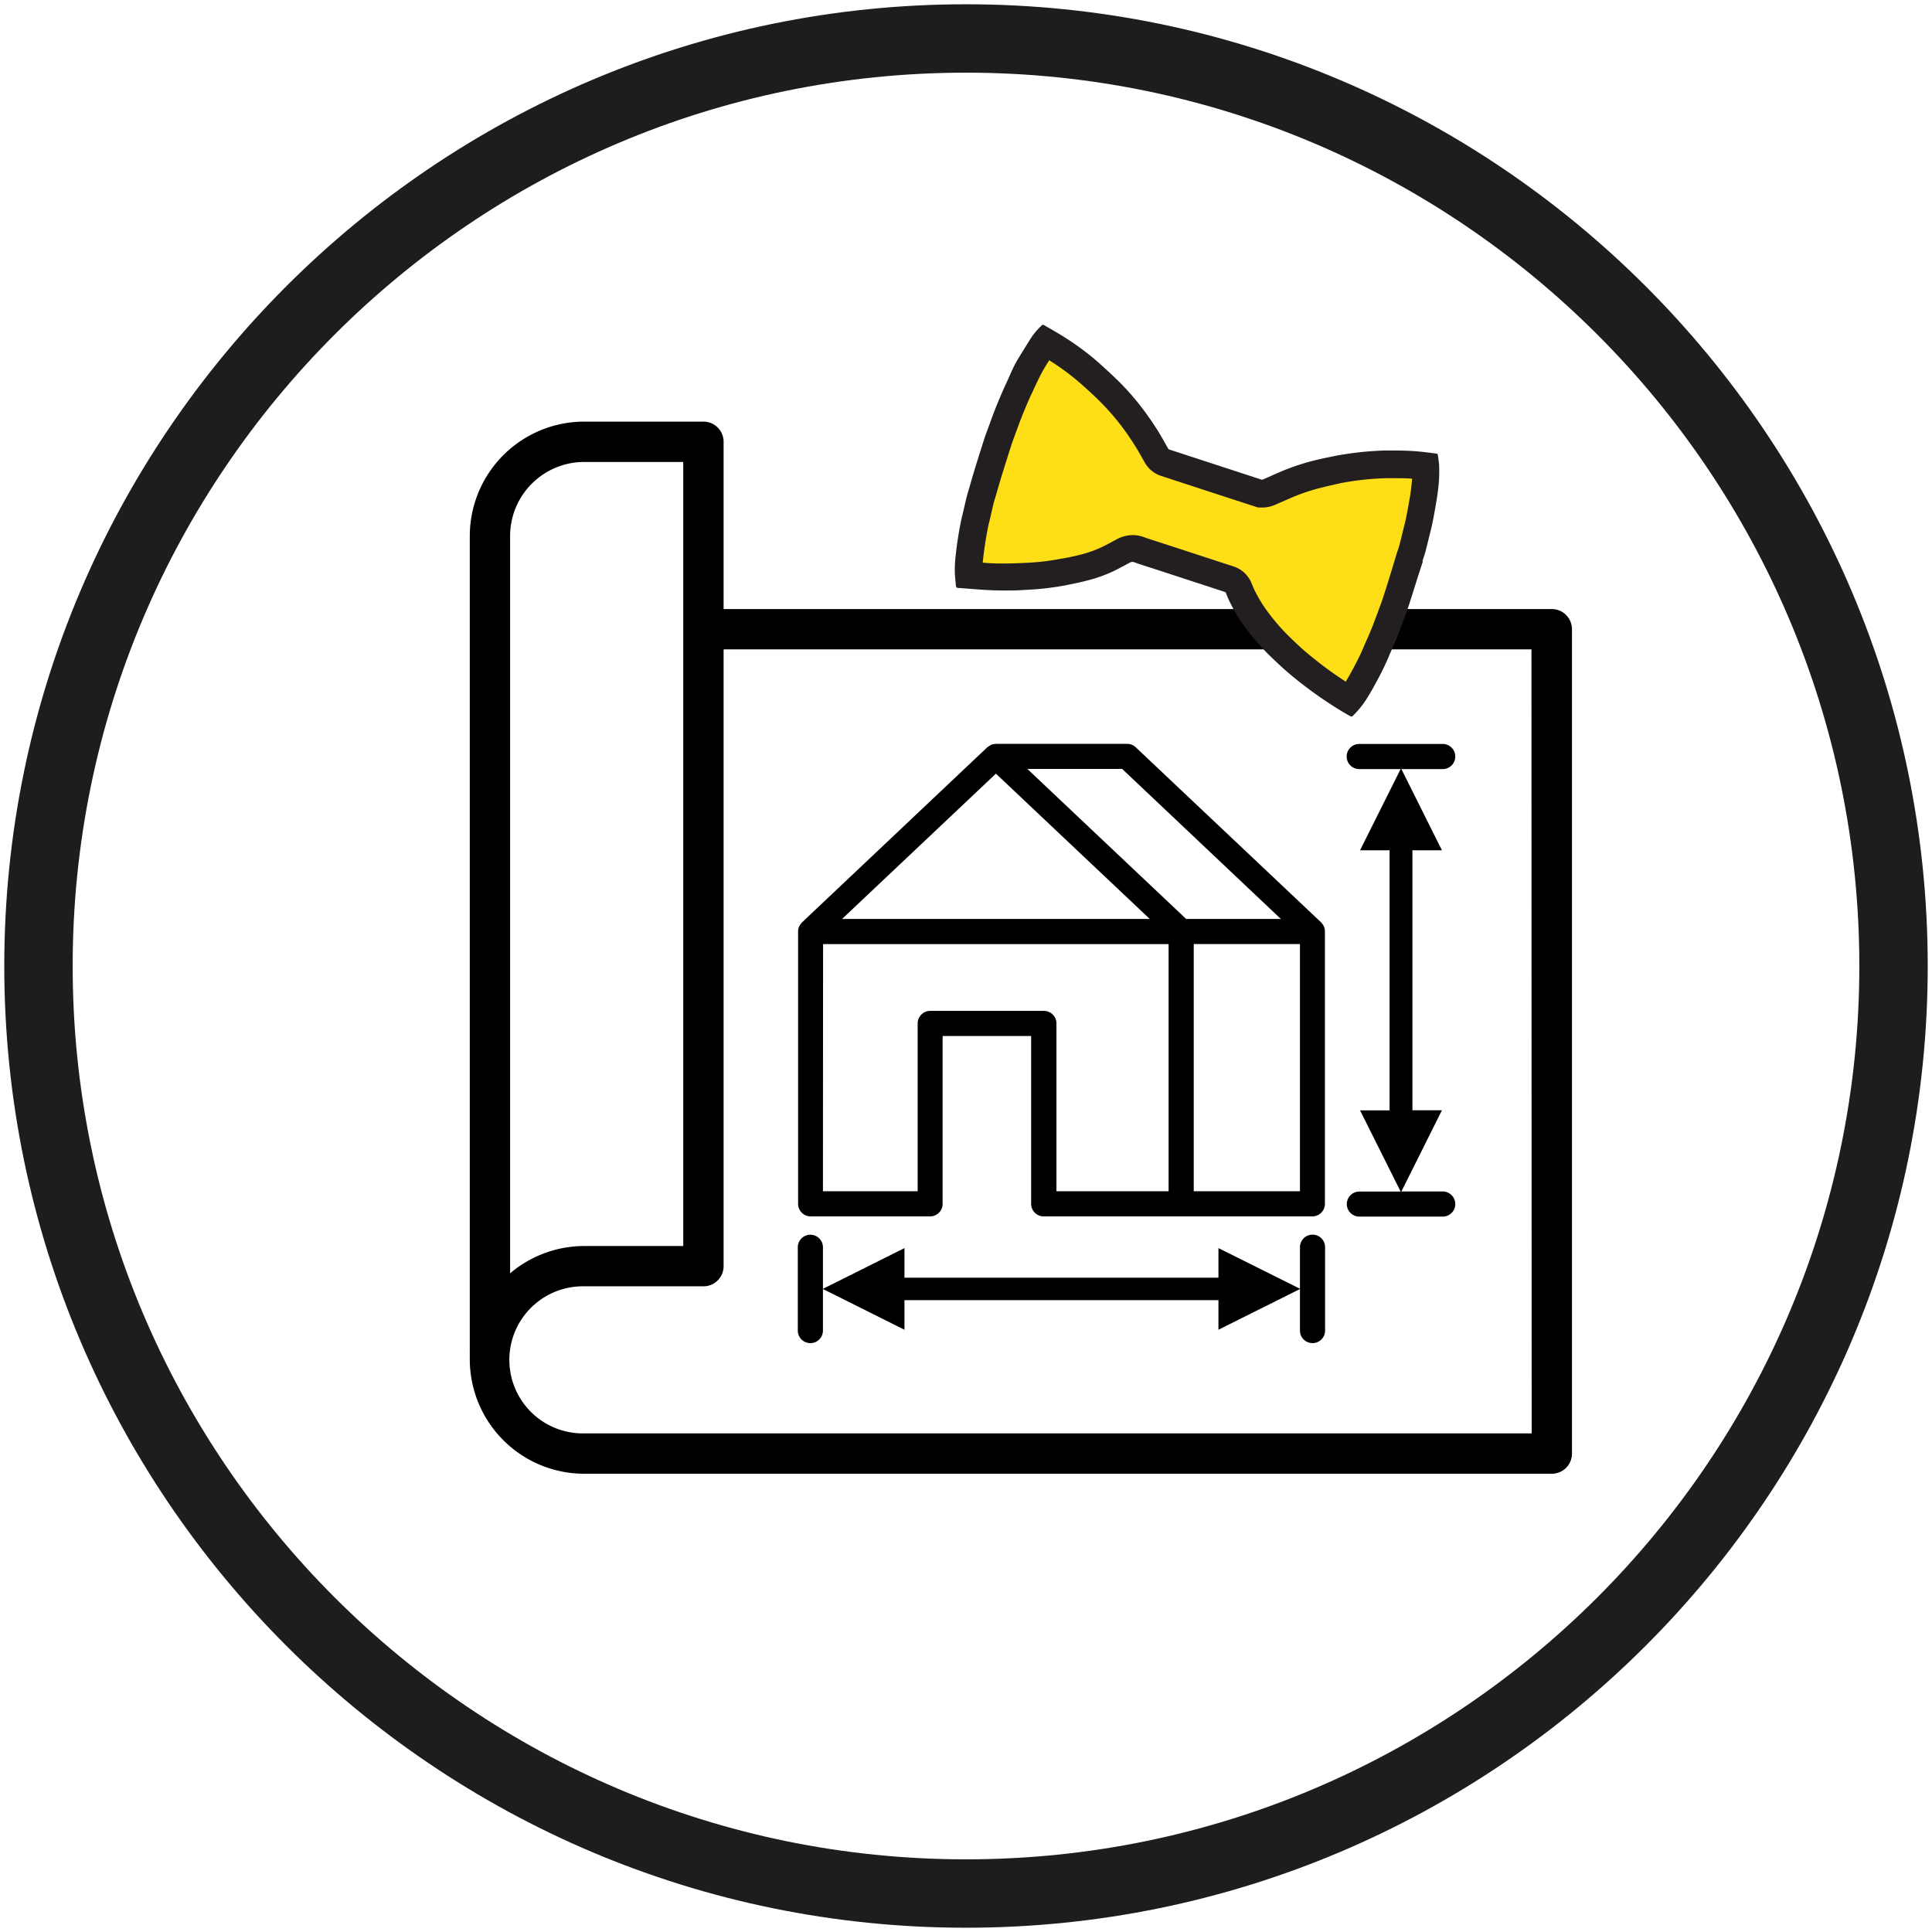
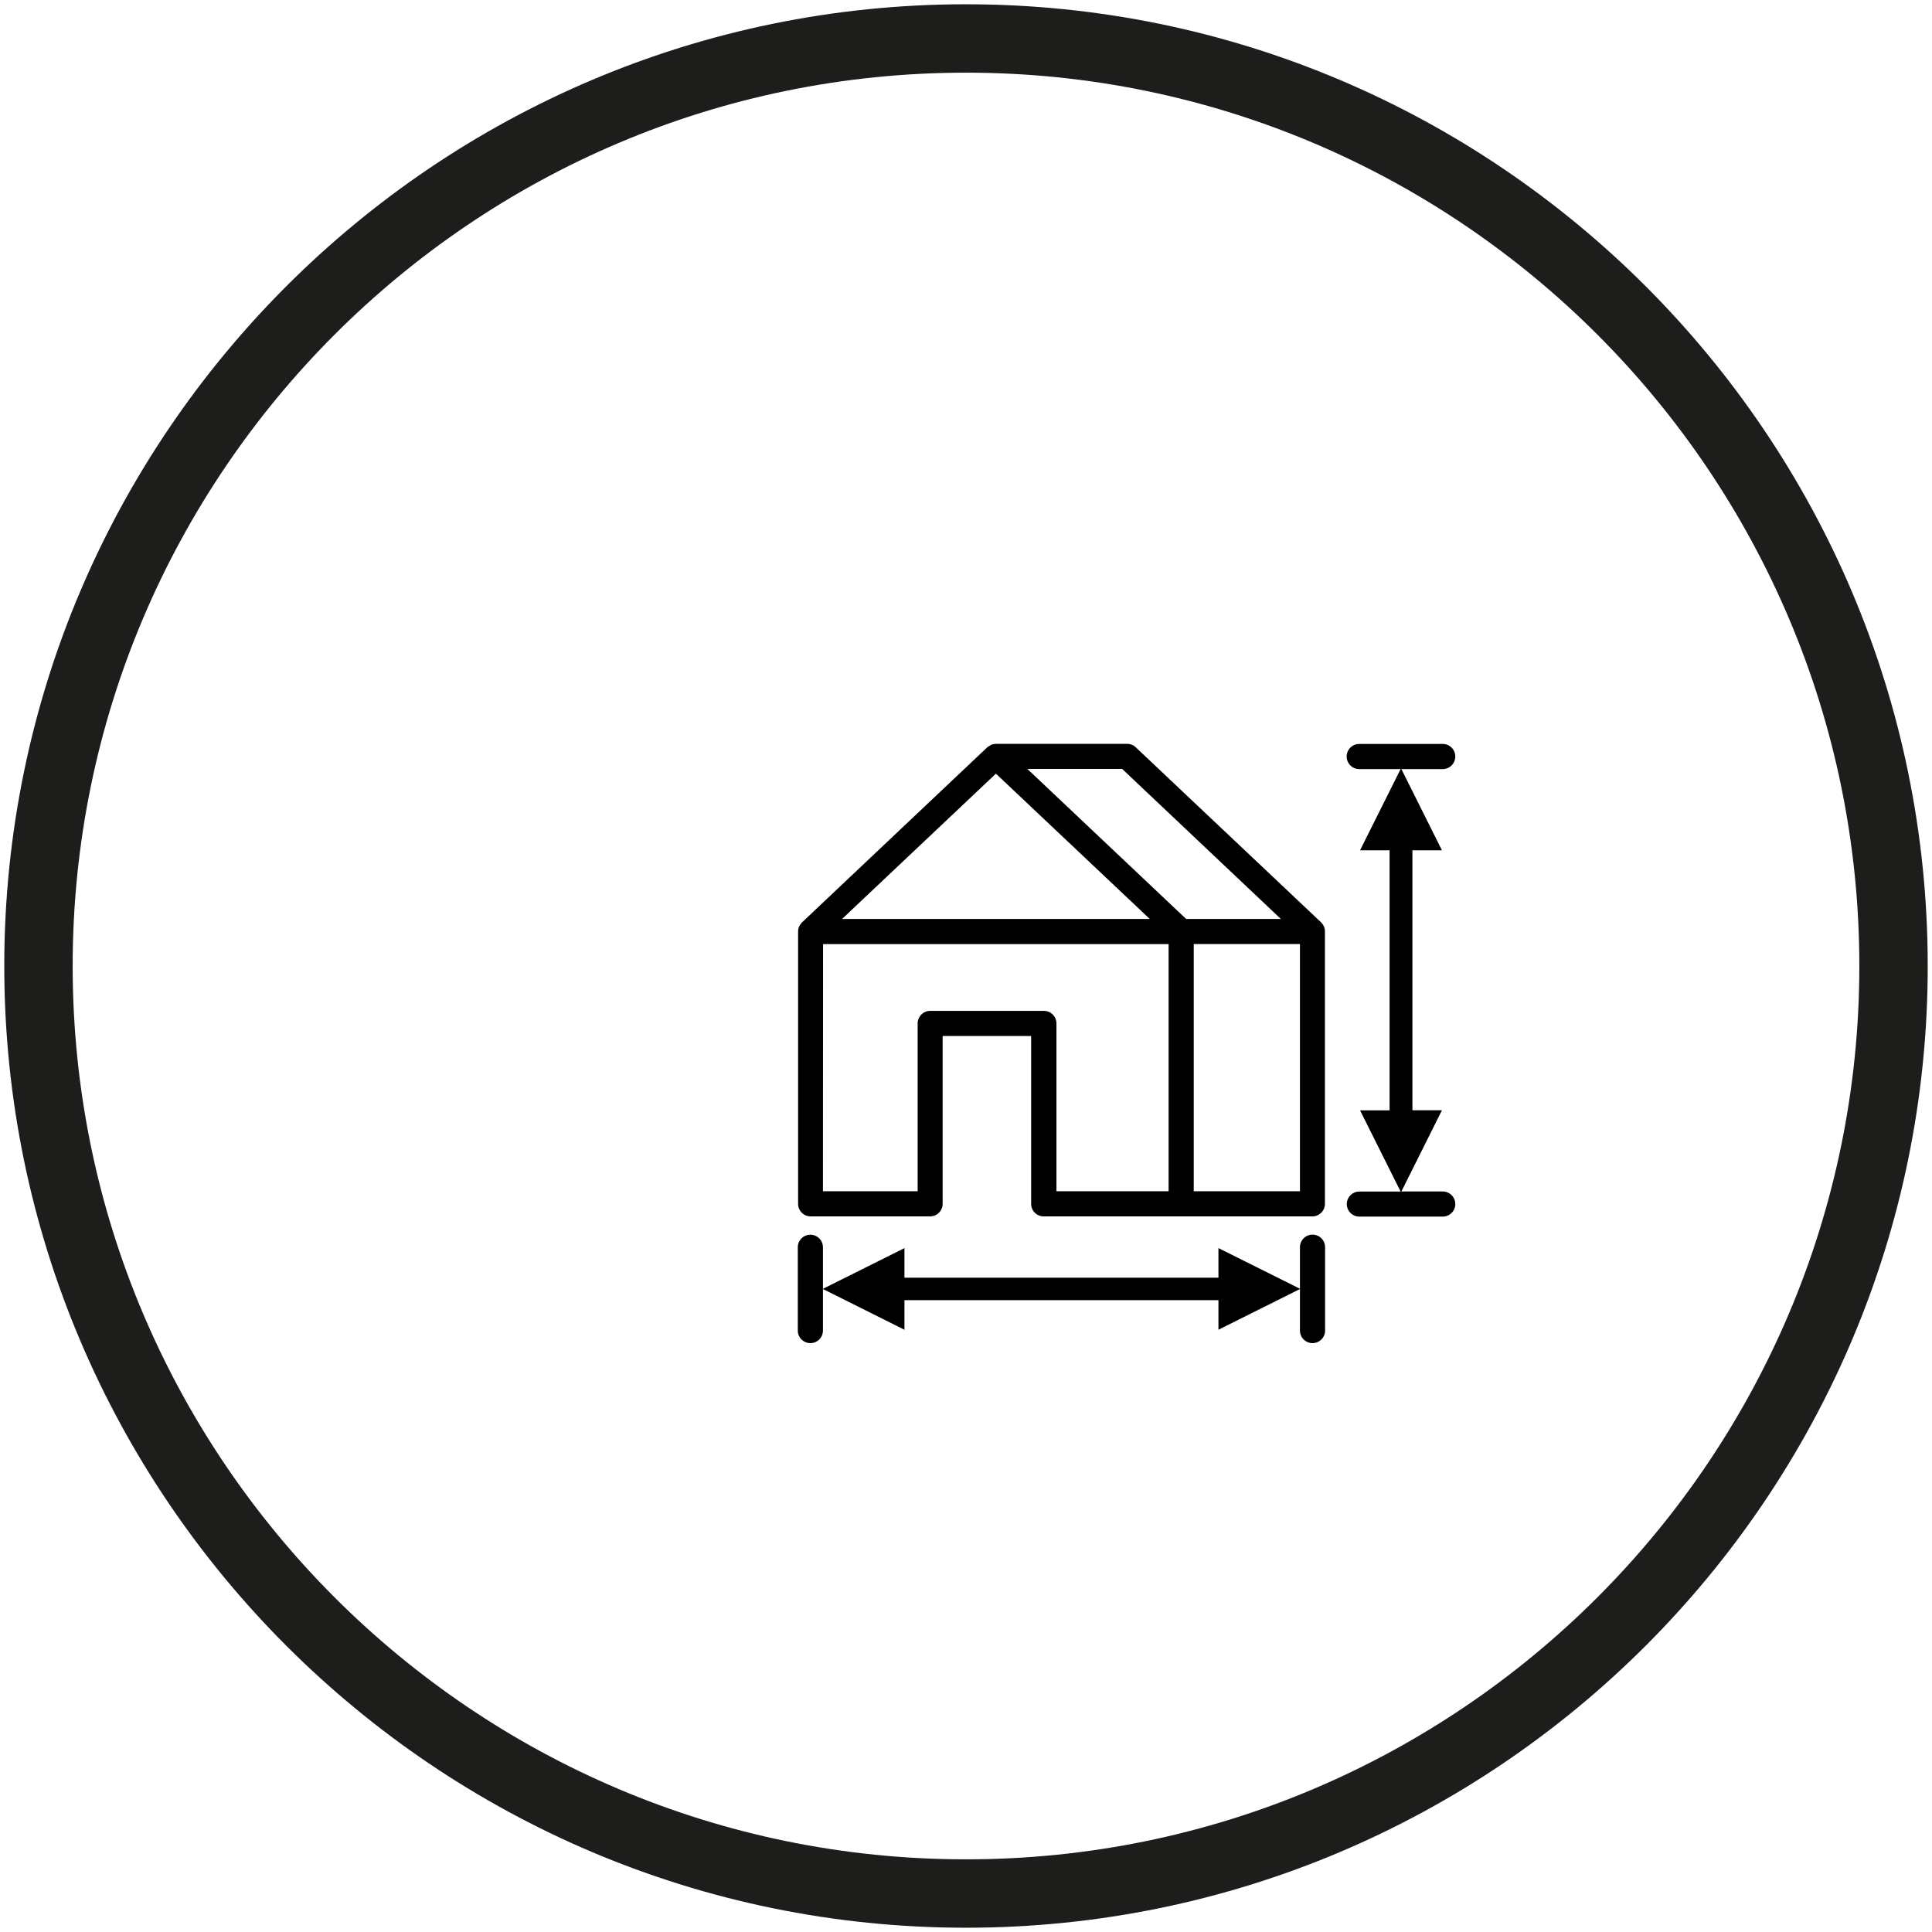
<svg xmlns="http://www.w3.org/2000/svg" id="Ebene_1" data-name="Ebene 1" viewBox="0 0 452 452">
  <defs>
    <style>.cls-1{fill:#1d1d1b;}.cls-2{fill:#fdde17;}.cls-3{fill:#231f20;}</style>
  </defs>
  <title>Bau-und-immo</title>
-   <path d="M363.05,142.49H169.29V103.36a4.72,4.72,0,0,0-4.72-4.72H136.79a26.79,26.79,0,0,0-26.88,26.64V316.06a4.21,4.21,0,0,0,0,.62c0,.49,0,1,0,1.47a26.79,26.79,0,0,0,26.88,26.64H363.05a4.72,4.72,0,0,0,4.72-4.72V147.2A4.72,4.72,0,0,0,363.05,142.49ZM119.34,125.28a17.34,17.34,0,0,1,17.45-17.2h23.06V291.51H136.79a26.88,26.88,0,0,0-17.45,6.39Zm239,210.07H136.79a17.21,17.21,0,1,1,0-34.41h27.78a4.72,4.72,0,0,0,4.72-4.72V151.92h189Z" />
  <path d="M189.59,284.58h28a2.94,2.94,0,0,0,2.94-2.94V242.38h20.71v39.26a2.94,2.94,0,0,0,2.94,2.94h62.85a2.94,2.94,0,0,0,2.94-2.94V217.93c0-.07,0-.12,0-.19a2.78,2.78,0,0,0-.16-.77,1.82,1.82,0,0,0-.11-.3,2.91,2.91,0,0,0-.46-.68,1.67,1.67,0,0,1-.12-.16s-43.41-41-43.41-41a2.89,2.89,0,0,0-2-.8H233a3.47,3.47,0,0,0-1.11.22,2.8,2.8,0,0,0-.48.31,2.39,2.39,0,0,0-.43.27l-43.38,41c-.08.09-.11.15-.15.2a2.91,2.91,0,0,0-.46.68c-.05.1-.08.2-.12.3a3.19,3.19,0,0,0-.15.77,1.29,1.29,0,0,0,0,.19v63.71A2.94,2.94,0,0,0,189.59,284.58Zm114.54-5.88H279.28V220.87h24.85Zm-41.6-98.81L299.67,215H277.51l-37.15-35.1ZM233,181l36,34H197Zm-40.44,39.88H273.4V278.7H247.16V239.44a2.94,2.94,0,0,0-2.94-2.94H217.63a2.94,2.94,0,0,0-2.94,2.94V278.7H192.53Z" />
  <path d="M315.09,281.69a2.94,2.94,0,0,0,2.94,2.94h19.5a2.94,2.94,0,1,0,0-5.88h-9.67l9.49-19h-6.91V198.93h6.91l-9.49-19h9.67a2.94,2.94,0,1,0,0-5.88H318a2.94,2.94,0,0,0,0,5.88h9.68l-9.49,19h6.91v60.84h-6.91l9.49,19H318A2.94,2.94,0,0,0,315.09,281.69Z" />
  <path d="M189.59,314.23a2.93,2.93,0,0,0,2.94-2.94v-9.72l19.07,9.53v-6.92h73.46v6.92l19.07-9.53v9.72a2.94,2.94,0,0,0,5.88,0v-19.5a2.94,2.94,0,0,0-5.88,0v9.72L285.06,292v6.92H211.6V292l-19.07,9.53v-9.72a2.94,2.94,0,0,0-5.88,0v19.5A2.94,2.94,0,0,0,189.59,314.23Z" />
  <path class="cls-1" d="M226,451C101.94,451,1,350.07,1,226S101.94,1,226,1,451,101.93,451,226,350.06,451,226,451Zm0-434C110.75,17,17,110.75,17,226s93.76,209,209,209,209-93.76,209-209S341.25,17,226,17Z" />
-   <path class="cls-2" d="M315.76,163.91c-1.45-.87-3-1.85-4.79-3.09a93.17,93.17,0,0,1-7.55-5.79c-.91-.77-1.78-1.58-2.64-2.4s-1.86-1.77-2.73-2.71a49.64,49.64,0,0,1-4.21-5.06,36.47,36.47,0,0,1-3.28-5.49c-.13-.28-.25-.57-.37-.87l-.37-.89-.58-1.29-1.57-.63-18.06-5.9c-1-.33-2.05-.66-3.06-1a4.31,4.31,0,0,0-1.49-.27,4.7,4.7,0,0,0-2.25.61c-1.18.65-2.36,1.28-3.57,1.87a29.16,29.16,0,0,1-5.61,2c-1.64.42-3.29.77-4.95,1.09a63,63,0,0,1-8.94,1c-1.58.08-3.16.13-4.73.13s-3,0-4.43-.14c-1.11-.07-3.83-.28-3.83-.28,0-.38-.05-.76-.05-1.14a26.17,26.17,0,0,1,.18-3.06c.13-1.28.31-2.56.5-3.84s.42-2.49.66-3.73c.1-.49.21-1,.33-1.46l.89-3.81c.07-.31.16-.63.25-1l1-3.52c.31-1.06.62-2.13.95-3.19q1.05-3.41,2.16-6.8c.24-.77.52-1.52.79-2.27l.12-.32c.39-1.07.78-2.14,1.19-3.19s.76-2,1.17-2.94c.53-1.24,1.06-2.48,1.64-3.7L239,90c.64-1.39,1.28-2.78,2-4.13s1.48-2.51,2.26-3.75l.6-.94a11,11,0,0,1,.78-1.09c1,.59,2,1.19,3,1.82a60.28,60.28,0,0,1,7.52,5.65c1.59,1.41,3.16,2.85,4.66,4.35a60,60,0,0,1,5.8,6.81c1,1.36,1.92,2.76,2.81,4.18.51.81,1,1.65,1.46,2.49l1.4,2.44,1.4.54,22.09,7.22h.61a3.92,3.92,0,0,0,1.53-.32l1.79-.78c.91-.4,1.82-.8,2.74-1.18a49.82,49.82,0,0,1,7.16-2.33c1.47-.37,3-.69,4.46-1,1.21-.24,2.43-.43,3.65-.6a67.48,67.48,0,0,1,7.42-.61l2.38,0c1.86,0,3.54.07,5.13.21.66.06,1.31.13,2,.21v0a30.66,30.66,0,0,1-.29,5.65c-.13,1.12-.33,2.23-.52,3.34l-.09.51c-.21,1.2-.43,2.4-.69,3.6-.12.6-.28,1.2-.43,1.8l-.47,1.88c-.2.85-.41,1.69-.63,2.53-.12.44-.27.88-.42,1.31l-1.23,3.72.15,0-2.27,7.13c-.22.7-.48,1.39-.73,2.08,0,0-1,2.64-1.38,3.71-.26.69-.52,1.37-.8,2-.46,1.09-.94,2.19-1.42,3.29l-.37.87c-.27.61-.53,1.23-.82,1.84-.5,1.05-1,2.07-1.56,3.08-.66,1.23-1.31,2.44-2,3.6A24.61,24.61,0,0,1,315.76,163.91Z" />
-   <path class="cls-3" d="M245.58,84.37l.35.21a57.32,57.32,0,0,1,7.12,5.35c1.7,1.51,3.18,2.88,4.5,4.21a56.13,56.13,0,0,1,5.49,6.44c.85,1.17,1.73,2.47,2.69,4,.48.77.92,1.56,1.37,2.36.27.47.54.95.81,1.41a6.74,6.74,0,0,0,3.77,3q10.81,3.54,21.63,7.06l1.06.33h1a7.2,7.2,0,0,0,2.8-.58l1.78-.78,2.71-1.17a48.17,48.17,0,0,1,6.71-2.18c1.25-.31,2.62-.62,4.3-1,1.06-.21,2.2-.4,3.47-.57a65.85,65.85,0,0,1,7.07-.58q1.14,0,2.28,0c1.39,0,2.66,0,3.88.12-.06.75-.14,1.55-.24,2.41-.13,1.05-.31,2.09-.49,3.12l-.1.56c-.2,1.16-.42,2.33-.67,3.48-.11.56-.26,1.11-.4,1.67l-.23.9-.26,1.1c-.2.79-.39,1.59-.6,2.38-.1.36-.22.72-.34,1.07l-.25.74-1.85,6.1h0l-.07.21c-.41,1.3-.82,2.61-1.24,3.92-.23.69-.48,1.38-.73,2.07l-.14.37c-.39,1.07-.78,2.13-1.19,3.2-.24.65-.49,1.3-.76,1.94-.41,1-.84,2-1.26,2.93l-.21.47-.3.71c-.25.59-.5,1.18-.78,1.76-.47,1-1,2-1.48,2.93-.62,1.16-1.26,2.35-1.94,3.44l0,0-2.09-1.4c-2.43-1.67-4.88-3.55-7.29-5.59-.86-.73-1.69-1.5-2.51-2.28s-1.81-1.73-2.6-2.57a48,48,0,0,1-3.94-4.75,32.92,32.92,0,0,1-3-5c-.11-.25-.21-.5-.31-.75l-.39-.92a6.81,6.81,0,0,0-4.1-3.69l-15.31-5-1.46-.47-1.26-.41c-1-.32-2-.64-3-1a7.45,7.45,0,0,0-2.59-.46,7.93,7.93,0,0,0-3.77,1c-1.13.62-2.27,1.24-3.44,1.8a26.12,26.12,0,0,1-5,1.77c-1.61.42-3.32.77-4.77,1a56.72,56.72,0,0,1-8.49.94c-1.63.09-3.12.13-4.57.13s-2.88,0-4.21-.13l-.81-.06c0-.31.05-.61.08-.9.13-1.24.3-2.46.49-3.69s.4-2.4.63-3.6c.09-.45.2-.89.31-1.34l.19-.81.23-1,.46-2,.21-.81c.17-.6.35-1.19.53-1.79l.09-.31.4-1.39c.31-1,.61-2.1.94-3.14q1.05-3.39,2.14-6.77c.23-.72.49-1.42.75-2.13l.13-.35c.38-1,.76-2.09,1.16-3.13s.74-1.9,1.14-2.84c.51-1.21,1-2.41,1.58-3.59l.43-.94c.65-1.38,1.25-2.69,1.91-3.9.54-1,1.15-2,1.8-3m-1.51-8.23c-.15,0-.28.12-.54.38,0,0,0,0,0,0a16,16,0,0,0-2.4,2.91c-1,1.61-2,3.2-3,4.86s-1.7,3.45-2.51,5.19c-.59,1.25-1.14,2.52-1.68,3.8-.43,1-.83,2-1.22,3s-.81,2.15-1.2,3.24c-.33.9-.67,1.79-1,2.71-.73,2.27-1.46,4.55-2.16,6.84-.48,1.53-.92,3.07-1.37,4.61l-.63,2.16c-.1.36-.2.73-.28,1.1-.24,1-.47,2-.7,3-.19.8-.39,1.58-.55,2.38-.25,1.28-.48,2.57-.68,3.85s-.39,2.67-.52,4a28,28,0,0,0-.2,3.42c0,1.2.17,2.4.26,3.59a.51.51,0,0,0,.56.53c2,.14,4,.32,6.05.45,1.54.1,3.09.15,4.63.15s3.27,0,4.9-.14a65.81,65.81,0,0,0,9.39-1.05c1.72-.34,3.44-.69,5.14-1.13a33.51,33.51,0,0,0,6.21-2.21c1.25-.61,2.48-1.27,3.71-1.94a1.47,1.47,0,0,1,.7-.22,1.11,1.11,0,0,1,.42.08c1.46.52,2.94,1,4.42,1.46l16.76,5.48a.45.45,0,0,1,.25.19c.26.61.49,1.24.78,1.84a39.3,39.3,0,0,0,3.56,6,53.67,53.67,0,0,0,4.48,5.38c.91,1,1.88,1.91,2.86,2.84s1.82,1.71,2.77,2.52a94.36,94.36,0,0,0,7.81,6c2.16,1.48,4.35,2.91,6.65,4.18a1.25,1.25,0,0,0,.5.22c.14,0,.25-.11.51-.36a22.67,22.67,0,0,0,3.52-4.59c.76-1.23,1.44-2.5,2.12-3.76.57-1.06,1.11-2.13,1.62-3.22.42-.87.8-1.78,1.18-2.67.5-1.16,1-2.31,1.5-3.48.3-.71.57-1.43.85-2.15.41-1.08.81-2.17,1.21-3.27.33-.88.66-1.77.95-2.67.72-2.23,1.41-4.47,2.12-6.71.37-1.15.75-2.3,1.13-3.46l-.13,0c.23-.71.49-1.41.69-2.14.32-1.19.6-2.4.9-3.61.22-.92.48-1.84.67-2.77.26-1.23.5-2.47.71-3.71s.48-2.68.64-4a35.07,35.07,0,0,0,.31-6.23c-.06-.82-.19-1.63-.31-2.45a.36.36,0,0,0-.21-.26c-1.45-.19-2.9-.39-4.35-.52-1.81-.16-3.62-.22-5.43-.22l-2.45,0a74.44,74.44,0,0,0-7.77.64c-1.29.18-2.57.38-3.84.63-1.55.31-3.1.64-4.63,1a54.41,54.41,0,0,0-7.6,2.48c-1.53.64-3,1.32-4.56,2a.64.64,0,0,1-.27.07l-.1,0-21.62-7.06a.44.44,0,0,1-.23-.17c-.77-1.32-1.49-2.67-2.3-4-.93-1.48-1.91-2.94-2.94-4.35a60.84,60.84,0,0,0-6.12-7.19c-1.55-1.55-3.16-3-4.8-4.49a62.86,62.86,0,0,0-7.93-5.95c-1.56-1-3.17-1.9-4.77-2.83a1.17,1.17,0,0,0-.51-.21Z" />
</svg>